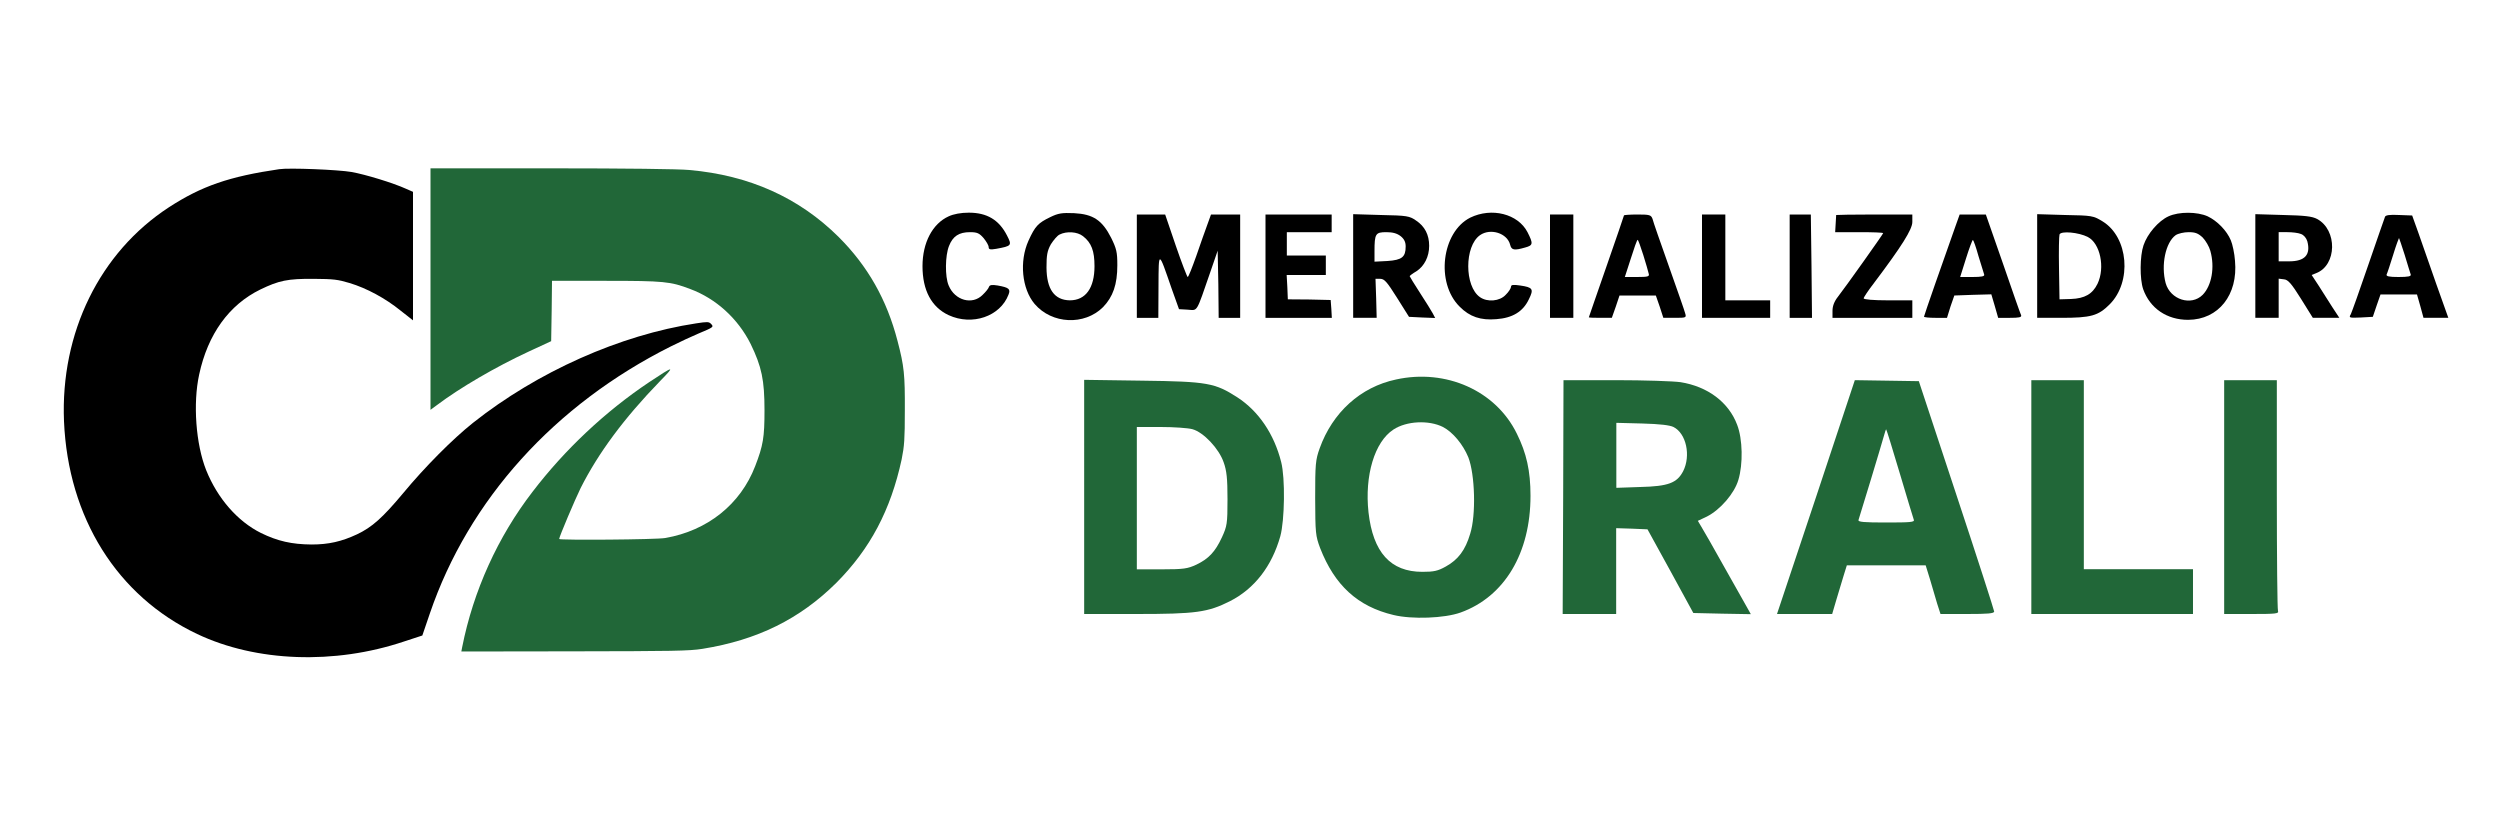
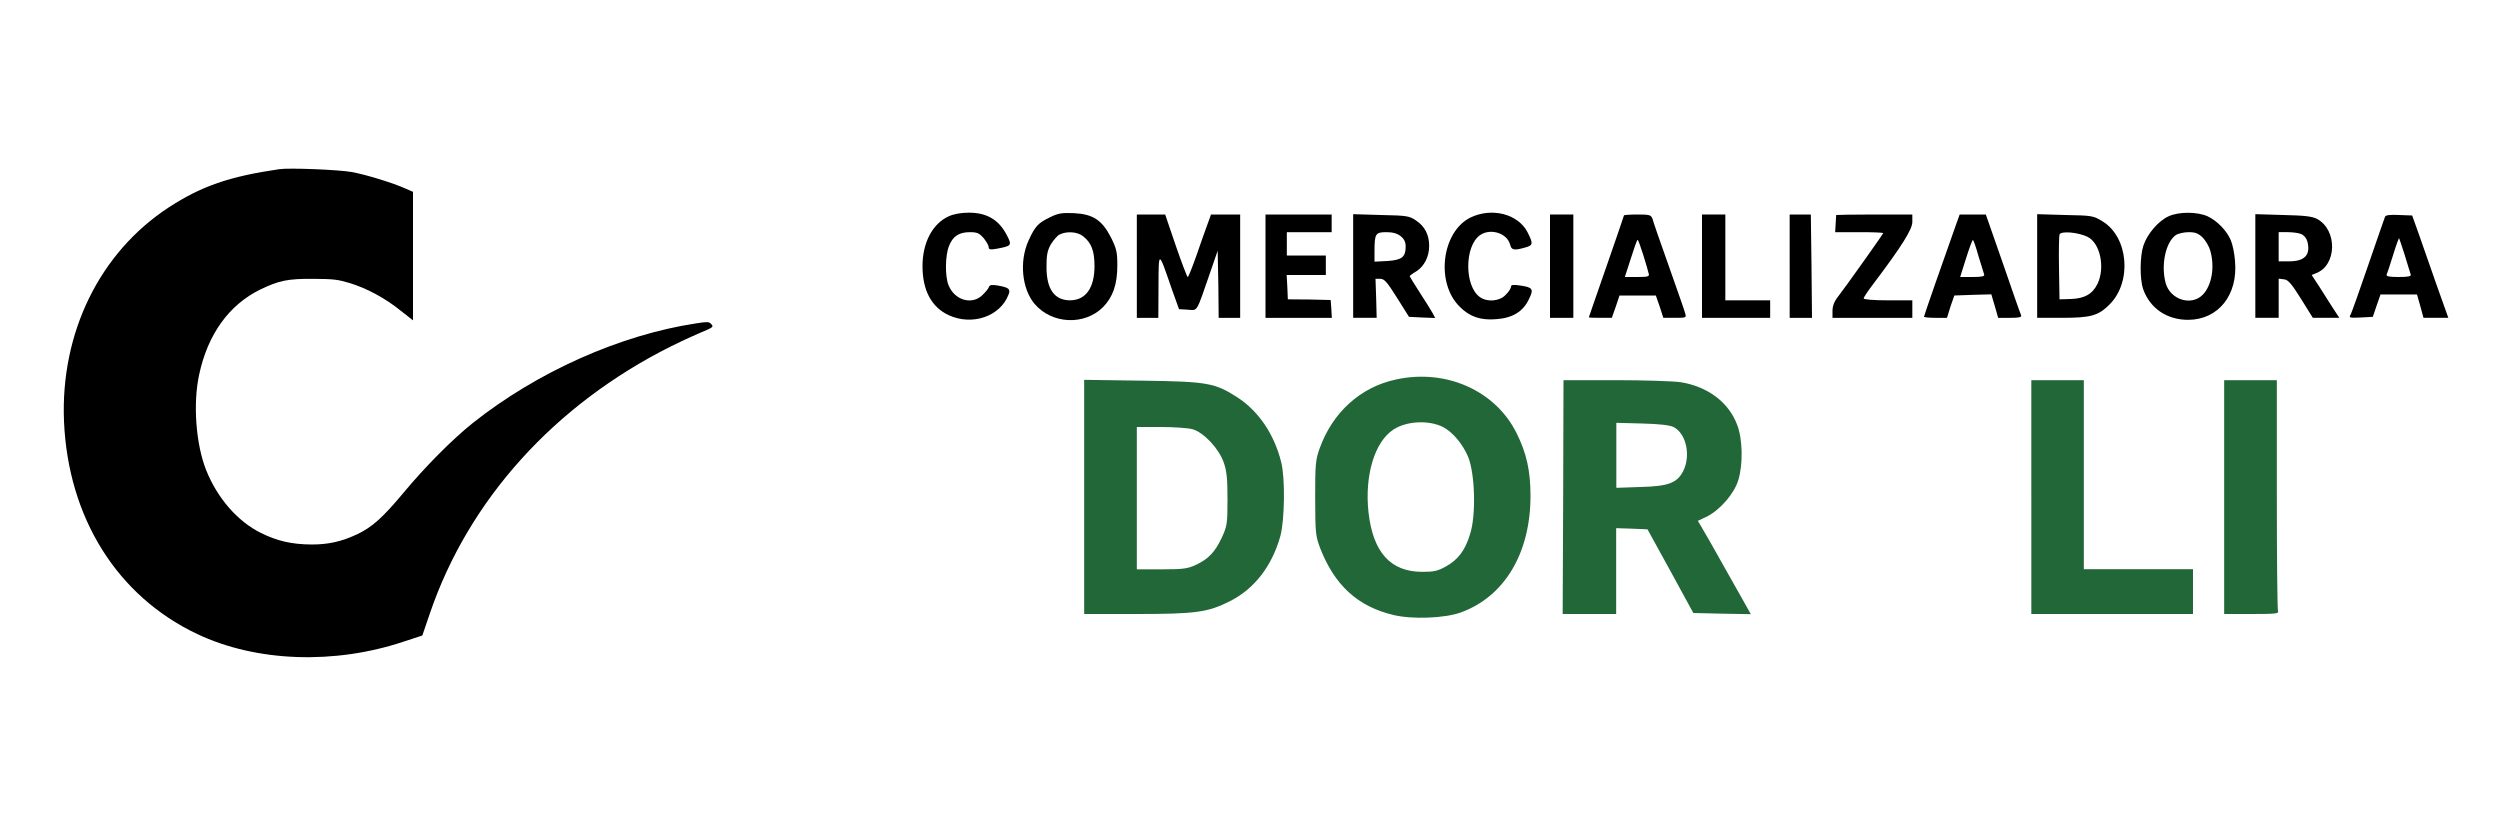
<svg xmlns="http://www.w3.org/2000/svg" version="1.2" viewBox="0 0 1500 500" width="1500" height="500">
  <title>Comercializadora_Dorali_ColorFinal</title>
  <style>
		.s0 { fill: #000000 } 
		.s1 { fill: #216738 } 
	</style>
  <g>
    <path class="s0" d="m167.6 101.5c-30 4.4-46.6 10.1-66.3 22.9-41.4 27-65.1 75.2-62.9 128.4 2.5 57.8 31.8 104.8 79.9 127.6 35.4 16.8 82.4 18.5 124.1 4.5l11-3.6 4.5-13.2c23.3-68.3 74.8-125.3 144.7-160.3 5.4-2.7 12.7-6.1 16.3-7.6 9.3-3.9 9.5-4 7.7-5.9-1.3-1.3-2.2-1.3-8.8-0.3-45.7 6.9-95.4 29.1-134 59.7-12.3 9.8-28.9 26.5-41.9 42.2-12.3 14.7-18.6 20.4-27.7 24.7-9.2 4.3-17 6.1-27.3 6.1-11.8-0.1-20.3-2-30.3-6.9-14.1-7-26.1-20.8-32.9-37.7-6.2-15.6-8-40-4.2-57.4 5.2-24.2 17.9-41.8 36.7-51 11.2-5.4 16.3-6.5 32-6.4 12.2 0.1 14.4 0.4 21.5 2.5 10.3 3.1 21.6 9.2 30.7 16.6l7.4 5.8v-38.5-38.6l-4.1-1.8c-7.9-3.6-24.4-8.6-32.7-10.1-8-1.4-37.7-2.6-43.4-1.7z" />
-     <path class="s1" d="m258.3 173.5v72.4l3.8-2.8c13.8-10.4 35.2-22.9 55-32.1l13.6-6.3 0.3-18.1 0.2-18.1h32.4c34.8 0 38.7 0.4 50.5 4.9 15.6 5.8 28.7 17.8 36.3 33 6.6 13.6 8.3 21.6 8.3 39.8 0 16.2-0.8 21.1-5.6 33.5-8.8 22.9-28.6 38.7-53.9 43.1-5.2 1-63.7 1.4-63.7 0.6 0-1.3 9.6-23.9 12.9-30.6 10.6-21 25.9-41.7 47.6-64.1 9.3-9.5 8.7-9.5-6.5 0.6-26.3 17.6-50.5 40.3-70 65.8-20.8 27-35.5 59.4-42.2 93.2l-0.5 2.6 67.7-0.1c58.9-0.1 69-0.2 77-1.5 33-5.3 58.4-17.9 80.3-39.6 20.3-20.4 32.6-43.6 39.2-74.1 1.6-8 1.9-12 1.9-29.4 0.1-21.3-0.4-26.5-4.4-41.7-6.4-24.7-17.8-44.8-35.3-62.3-23.8-23.6-53.5-37-89.6-40.2-6-0.6-38.9-1-82.6-1h-72.7z" />
    <path class="s0" d="m569.2 129.8c-9.7 4.4-15.7 15.8-15.7 29.9 0 14.5 5.4 24.6 15.7 29.4 14.1 6.5 30.9 0.8 35.9-12.3 1.4-3.4 0.2-4.3-6.5-5.5-3.5-0.6-4.8-0.3-5.2 0.8-0.3 1-2 3.1-3.8 4.8-6.2 6.3-16.7 3.4-20.4-5.6-2.3-5.3-2.1-18 0.2-23.7 2.3-5.9 6-8.3 12.6-8.3 4.3 0 5.6 0.6 8.2 3.6 1.6 2 3 4.3 3 5.4 0 1.4 1 1.6 4.5 1 9.3-1.7 9.6-2 6.5-8-4.8-9.4-12-13.7-22.9-13.7-4.7 0-9.1 0.8-12.1 2.2z" />
    <path class="s0" d="m630.1 130.3c-7.2 3.5-9 5.3-13 14.1-5.6 12.4-4 28.9 3.7 38 10.4 12.1 29.8 13 41 1.9 6-6.2 8.6-13.6 8.6-25.2 0-7.8-0.5-9.9-3.7-16.4-5.4-10.6-10.8-14.2-22.2-14.8-7.3-0.3-9.5 0-14.4 2.4zm19.7 11.4c5.1 4 6.9 8.9 6.9 18 0 13.1-5.3 20.5-14.8 20.5q-13.9-0.2-14-19.7c0-7.3 0.4-9.9 2.6-13.9 1.6-2.5 3.9-5.3 5.3-5.9 4.2-2.1 10.6-1.7 14 1z" />
    <path class="s0" d="m882.1 130.6c-17.1 8.7-20.8 39.1-6.3 53.4 6 6.1 12.7 8.3 22 7.5 9.7-0.7 16-4.5 19.5-11.9 3.1-6.2 2.4-7.2-5.2-8.3-4.2-0.6-5.5-0.5-5.5 0.8 0 0.8-1.4 3.1-3.2 4.8-3.6 3.9-11 4.5-15.4 1.4-9.4-6.5-9.4-30.6 0-37.2 6.3-4.4 16.4-1.2 18.1 5.8 0.8 3.2 2.4 3.5 9 1.6 4.8-1.3 4.9-2.3 1.4-9.2-5.7-11-21.5-15-34.4-8.7z" />
    <path class="s0" d="m1301.1 129.8c-6 2.7-12.7 10.5-15 17.4-2.2 6.4-2.3 20.2-0.2 26.3 4.1 11.5 14.2 18.4 27 18.4 18.2-0.1 30-15 28.1-35.4-0.3-4.4-1.5-10-2.5-12.3-2.4-5.8-8.2-11.7-13.9-14.4-6.2-2.8-17.2-2.9-23.5 0zm20.5 12.7c1.8 1.9 3.9 5.4 4.6 8 2.8 9.9 0.8 20.9-4.6 26.4-6.9 6.9-19.4 2.9-22.2-7-2.9-10.8-0.1-24.4 6-28.8 1.5-1 5-1.8 7.8-1.8 4 0 5.7 0.7 8.4 3.2z" />
    <path class="s0" d="m682.1 159.7v31h6.4 6.5l0.1-19c0.1-21.7-0.1-21.7 7.9 1.5l4.4 12.3 5.2 0.3c6.2 0.4 4.9 2.5 13.6-22.6l4.4-12.8 0.4 20.1 0.2 20.2h6.4 6.5v-31-31h-8.7-8.8l-2.2 6.1c-1.3 3.4-4.2 11.8-6.6 18.7-2.5 7-4.7 12.7-5.2 12.7-0.3 0-3.6-8.5-7.1-18.7l-6.4-18.8h-8.5-8.5z" />
    <path class="s0" d="m759.3 159.7v31h20 19.8l-0.3-5.4-0.4-5.3-12.8-0.3-12.9-0.1-0.3-7.4-0.4-7.2h11.8 11.7v-5.9-5.8h-11.7-11.7v-7-7h13.5 13.4v-5.3-5.3h-19.9-19.8z" />
    <path class="s0" d="m811.9 159.6v31.1h7.1 7l-0.3-11.7-0.4-11.7h2.9c2.5 0 4.1 2 10.1 11.5l7.1 11.3 7.9 0.4 7.8 0.3-1.4-2.7c-0.8-1.5-4.2-7-7.6-12.2-3.5-5.4-6.3-10-6.3-10.2 0-0.2 1.7-1.6 4-2.9 4.8-3.1 7.7-8.8 7.7-15.3 0-6.6-2.6-11.7-7.9-15.2-3.9-2.7-5.3-3-21-3.3l-16.7-0.5zm28.5-17.9c2.1 1.7 3 3.5 3 6.2 0 6.3-2.2 8.1-10.9 8.7l-7.8 0.4v-6.2c0-10.6 0.6-11.5 7.1-11.5 3.8 0 6.4 0.7 8.6 2.4z" />
    <path class="s0" d="m930 159.7v31h7 7v-31-31h-7-7z" />
    <path class="s0" d="m974.4 129.2c0 0.2-4.7 14-10.5 30.6-5.8 16.8-10.6 30.4-10.6 30.6 0 0.2 3.2 0.3 6.9 0.3h6.9l2.4-6.8 2.2-6.6h10.9 10.9l2.3 6.6 2.2 6.8h7c6.7 0 6.9-0.1 6.1-2.7-0.3-1.4-4.8-14.1-9.8-28.3-5-14.1-9.5-26.9-9.8-28.4-0.9-2.3-1.6-2.6-9-2.6-4.5 0-8.1 0.3-8.1 0.5zm11.6 23.9c1.5 4.9 3 9.9 3.2 11 0.6 1.8-0.3 2.1-6.9 2.1h-7.4l3.6-11.1c1.9-6.1 3.7-11.2 4.1-11.2 0.3 0 1.8 4.1 3.4 9.2z" />
    <path class="s0" d="m1021.2 159.7v31h20.4 20.5v-5.2-5.3h-13.5-13.4v-25.7-25.8h-7-7z" />
    <path class="s0" d="m1073.8 159.7v31h6.8 6.6l-0.3-31-0.4-31h-6.3-6.4z" />
    <path class="s0" d="m1101.7 129c0 0.2-0.1 2.6-0.3 5.2l-0.3 5.1h14.4c8 0 14.4 0.2 14.4 0.6 0 0.5-22 31.5-27.1 38.1-2.3 2.9-3.3 5.7-3.3 8.5v4.2h24 23.9v-5.2-5.3h-14.6c-8.8 0-14.6-0.5-14.6-1.2 0-0.6 2.8-4.8 6.2-9.2 16.6-22 23-32.2 23-36.6v-4.5h-22.8c-12.5 0-22.8 0.2-22.9 0.3z" />
    <path class="s0" d="m1173.4 135.4c-7.3 20.5-19 54-19 54.6 0 0.4 3.1 0.7 6.9 0.7h6.9l2.1-6.8 2.3-6.6 11.1-0.4 11.1-0.3 2.1 7.1 2 7h7.1c5.3 0 7-0.3 6.7-1.5-0.4-0.7-5.3-14.7-10.9-31l-10.3-29.5h-7.8-7.9zm13.7 18.3c1.7 5.2 3.1 10.3 3.4 11 0.4 1.1-1.5 1.5-7 1.5h-7.4l3.5-11.1c1.9-6.1 3.8-11.1 4.1-11.1 0.4 0 1.9 4.3 3.4 9.7z" />
    <path class="s0" d="m1222.3 159.6v31.1h14.3c18 0 22.3-1.2 29.2-8.1 13.5-13.5 11.3-40.3-4.3-49.8-5.6-3.4-6.3-3.5-22.5-3.8l-16.7-0.5zm30.4-17.4c7.4 3.8 10.5 18.3 5.8 28.1-3 6.1-7.6 8.8-16 9.1l-6.8 0.2-0.3-18.6c-0.2-10.3 0-19.4 0.3-20.3 0.8-2.3 11.6-1.3 17 1.5z" />
    <path class="s0" d="m1353.2 159.6v31.1h7 7v-11.8-11.7l3.2 0.4c2.4 0.2 4.4 2.4 10.2 11.7l7.1 11.4h7.9 8l-4.2-6.4c-2.2-3.5-6-9.4-8.2-12.9l-4.2-6.4 2.7-1.1c12.5-4.8 12.8-25.9 0.6-32.5-3-1.6-7.4-2.1-20.4-2.4l-16.7-0.5zm27.4-19.2c1.7 0.6 3.2 2.4 3.8 4.4 2.1 8-1.4 12-10.9 12h-6.3v-8.8-8.7h5.2c2.9 0 6.5 0.4 8.2 1.1z" />
    <path class="s0" d="m1431 130.1c-0.4 0.9-4.8 13.8-10 28.8-5.1 15-9.9 28.3-10.5 29.6-1.3 2.2-1.1 2.3 6 2l7.2-0.4 2.3-6.8 2.3-6.6h11 10.9l2 7 1.9 7h7.4 7.5l-7.2-20.2c-3.8-11-8.7-24.9-10.7-30.6l-3.8-10.6-7.9-0.3c-5.6-0.3-8.1 0.1-8.4 1.1zm11.8 22.8c1.7 5.8 3.4 11 3.6 11.7 0.5 1.2-1.4 1.6-7.3 1.6-5.7 0-7.6-0.4-7.1-1.6 0.4-0.7 2.1-5.9 3.9-11.7 1.7-5.6 3.4-10.1 3.5-10.1 0.1 0 1.6 4.5 3.4 10.1z" />
    <path class="s1" d="m837.6 227.7c-21.3 4.5-38.1 19.8-45.8 41.3-2.5 6.9-2.7 9.6-2.7 29.9 0.1 21 0.2 22.5 3 30 8.7 22.3 22.5 35 44 40.1 11.1 2.7 30.6 2 40.3-1.5 26.3-9.5 41.9-35.6 41.9-70 0-15-2.4-25.6-8.2-37.3-12.6-25.8-42.5-39.1-72.5-32.5zm28.2 28.5c5.9 3.1 12 10.4 15.2 18.2 4 10.3 4.7 34.6 1.1 45.9-2.9 9.8-7.2 15.5-14.6 19.6-4.8 2.7-7.2 3.2-14.1 3.2-19.1 0-29.6-11.7-32.3-35.7-2.4-22 3.6-42.3 15-49.7 7.8-5.1 21.1-5.8 29.7-1.5z" />
    <path class="s1" d="m650.5 298.2v70.2h31.4c35.6 0 42.8-1 56.1-7.7 14.7-7.5 25.1-20.9 30.2-39 2.6-9.5 3-34.9 0.5-44.5-4.2-16.7-13.5-30.5-26.3-38.8-13.4-8.6-17.7-9.5-57-10l-34.9-0.5zm64.9-40.7c6.7 1.8 16 11.7 18.8 19.9 1.8 5 2.3 9.7 2.3 22.1 0 14.8-0.3 16.2-3.3 22.8-4.1 8.9-8.1 13-15.4 16.5-5.2 2.4-7.5 2.8-20.7 2.8h-15v-42.7-42.7h14.4c7.8 0 16.3 0.6 18.9 1.3z" />
    <path class="s1" d="m937.9 298.3l-0.3 70.1h16.1 16v-25.7-25.8l9.5 0.3 9.3 0.4 13.8 25.1 13.7 25.1 17.3 0.4 17.2 0.3-2.8-5c-1.6-2.8-7.7-13.7-13.7-24.3-5.9-10.6-11.8-20.9-13.1-23l-2.2-3.7 5.5-2.6c8-4.1 16.4-13.8 18.8-21.9 2.9-9.5 2.6-24.6-0.7-33.1-5.1-13.6-17.7-23-34-25.6-4.2-0.6-21.6-1.2-38.8-1.2h-31.4zm66.2-42.1c7.7 3.9 10.5 17.2 5.8 26.5-3.7 7.1-8.9 9.1-25.8 9.5l-14.3 0.5v-19.5-19.5l15.5 0.4c10.8 0.3 16.5 1 18.8 2.1z" />
-     <path class="s1" d="m1089.6 298.3l-23.4 70.1h16.5 16.6l2.5-8.5c1.4-4.6 3.4-11.2 4.4-14.6l1.9-6.1h23.7 23.6l2.6 8.4c1.4 4.7 3.3 11.4 4.3 14.6l2 6.2h16.1c12.2 0 16.1-0.3 16.1-1.5 0-0.7-10.1-32.1-22.6-69.8l-22.6-68.4-19.2-0.3-19.2-0.3zm50.3-14.2c4.2 14.3 8.1 26.9 8.4 27.8 0.5 1.4-2.1 1.6-16.6 1.6-13.3 0-17-0.3-16.6-1.5 0.8-2.3 13.9-45.5 15.2-50.3 0.6-2.4 1.3-4.2 1.4-4.1 0.3 0.3 3.9 12.1 8.2 26.5z" />
    <path class="s1" d="m1218.8 298.3v70.1h48.5 48.5v-13.4-13.5h-32.7-32.8v-56.7-56.7h-15.8-15.7z" />
    <path class="s1" d="m1334.5 298.3v70.1h16.5c14.6 0 16.4-0.2 15.8-1.8-0.4-1.1-0.7-32.7-0.7-70.2v-68.3h-15.8-15.8z" />
  </g>
</svg>